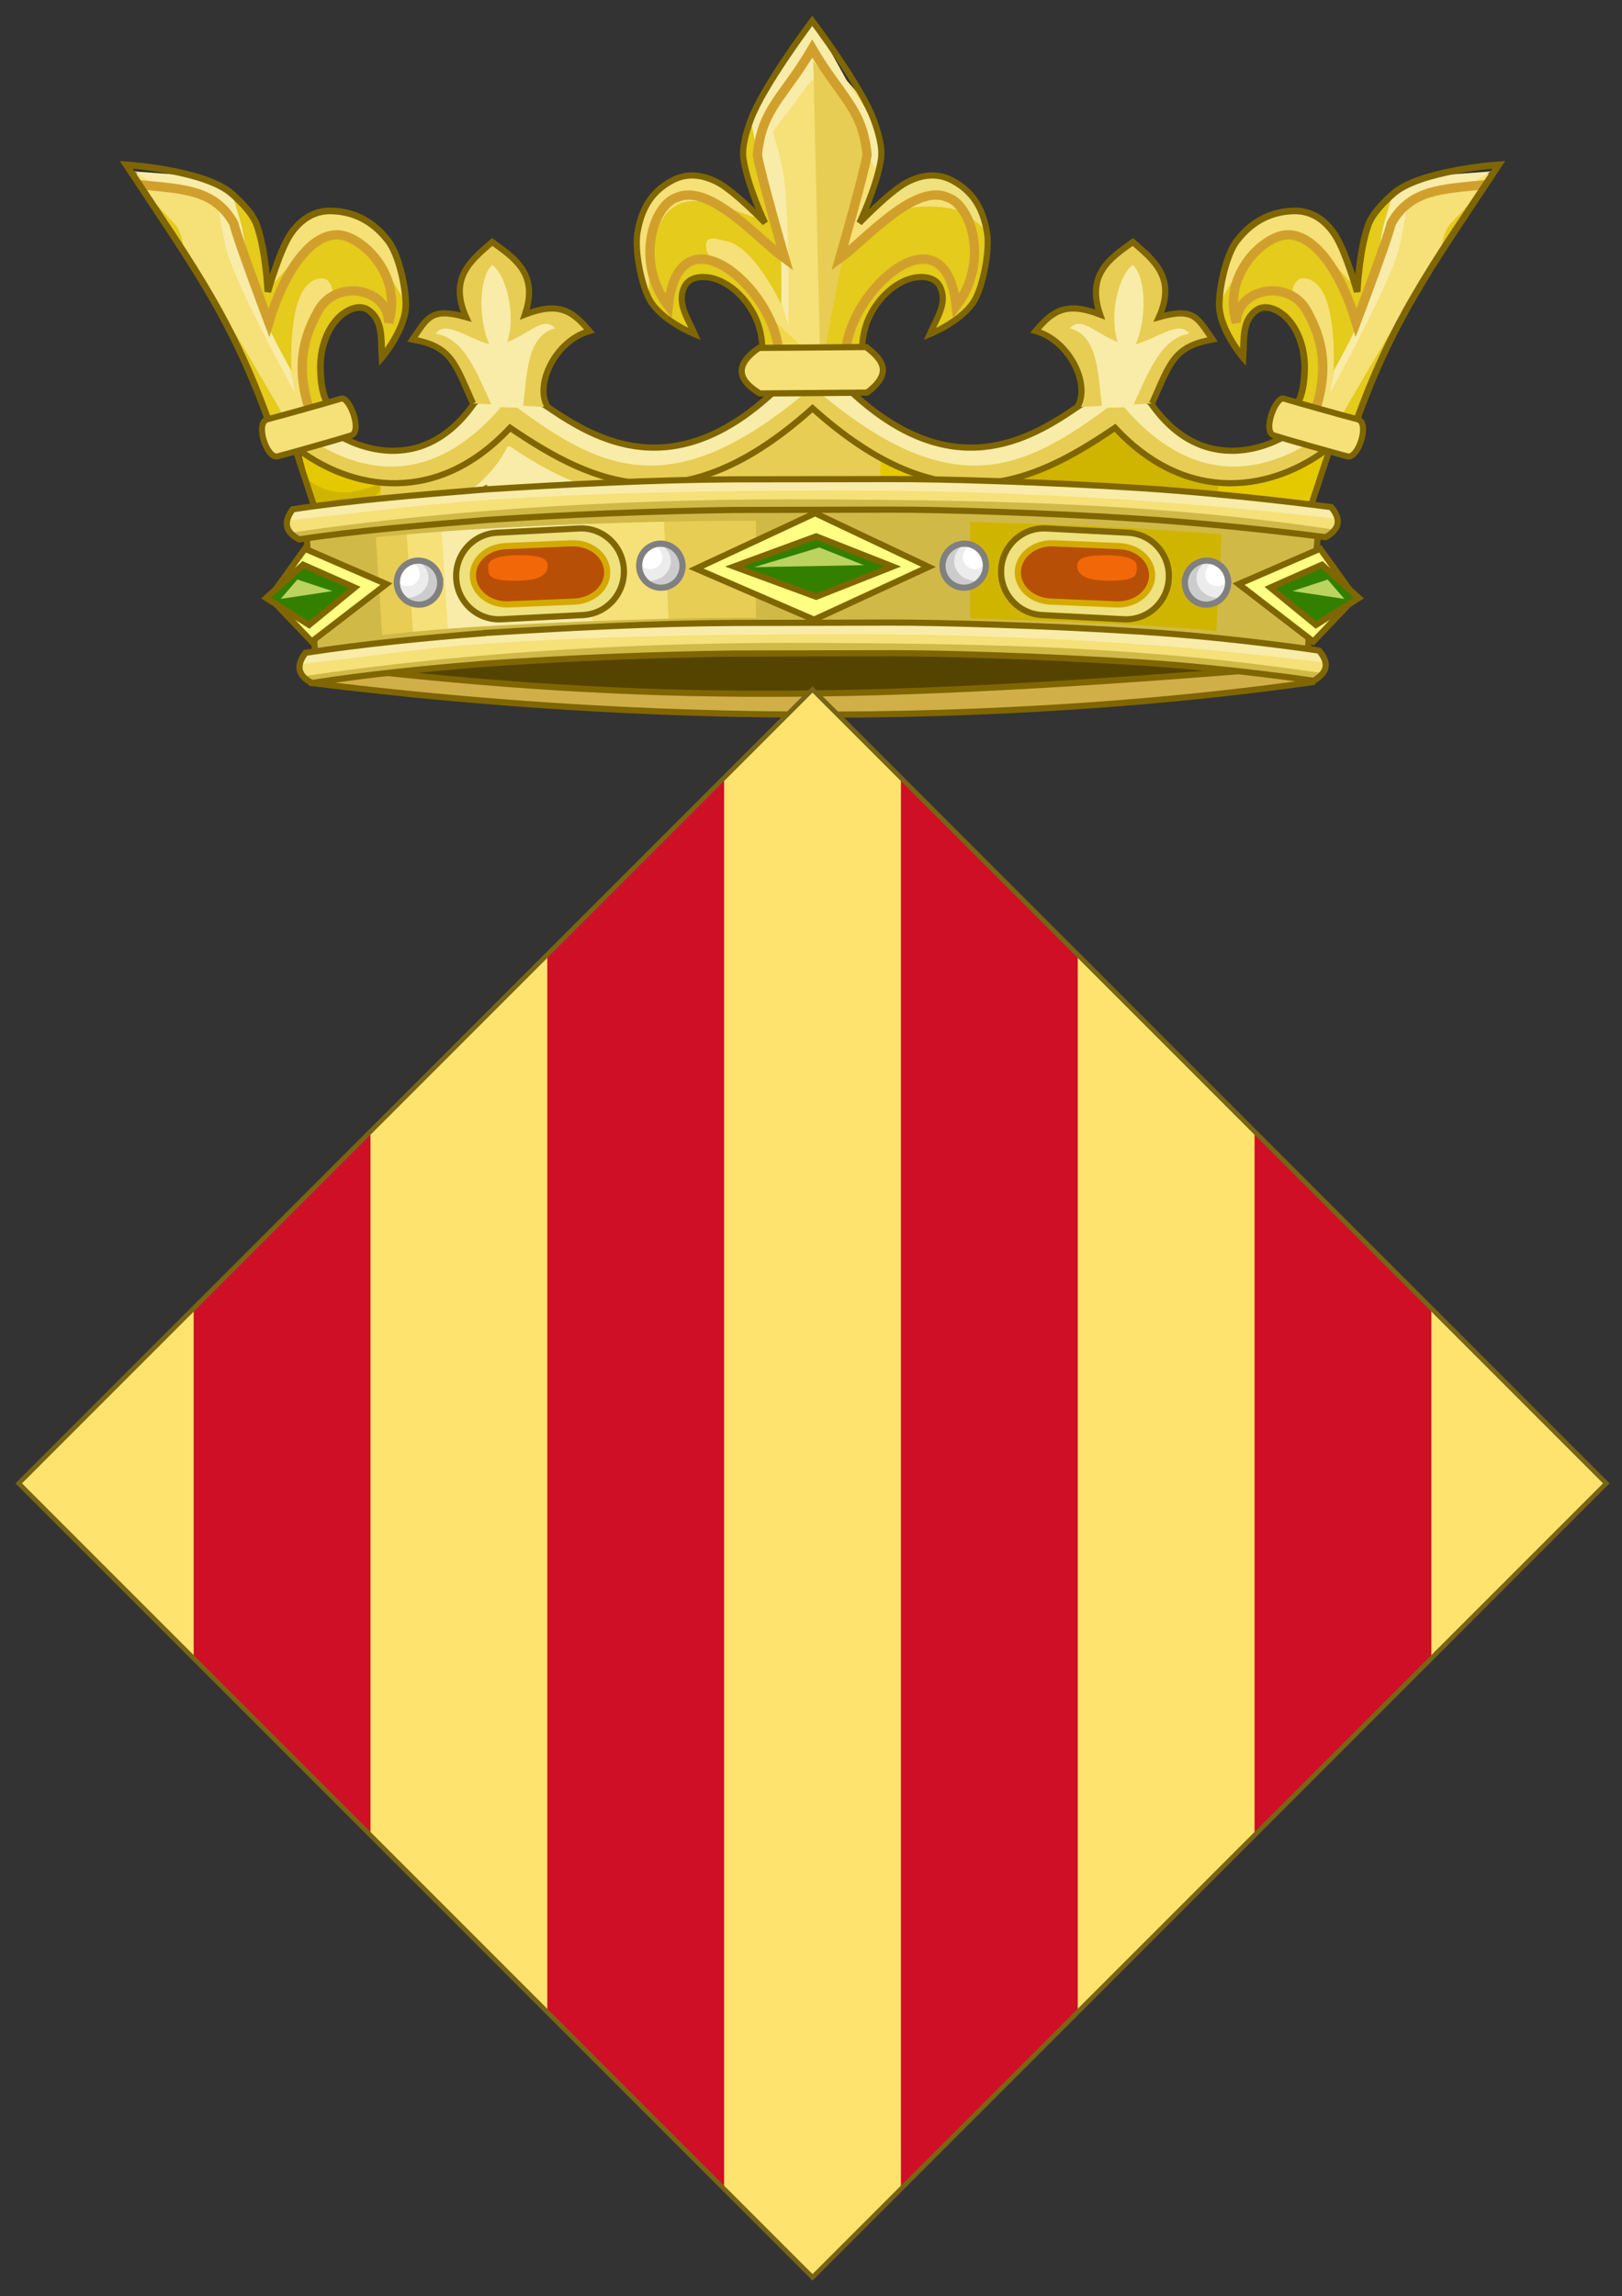
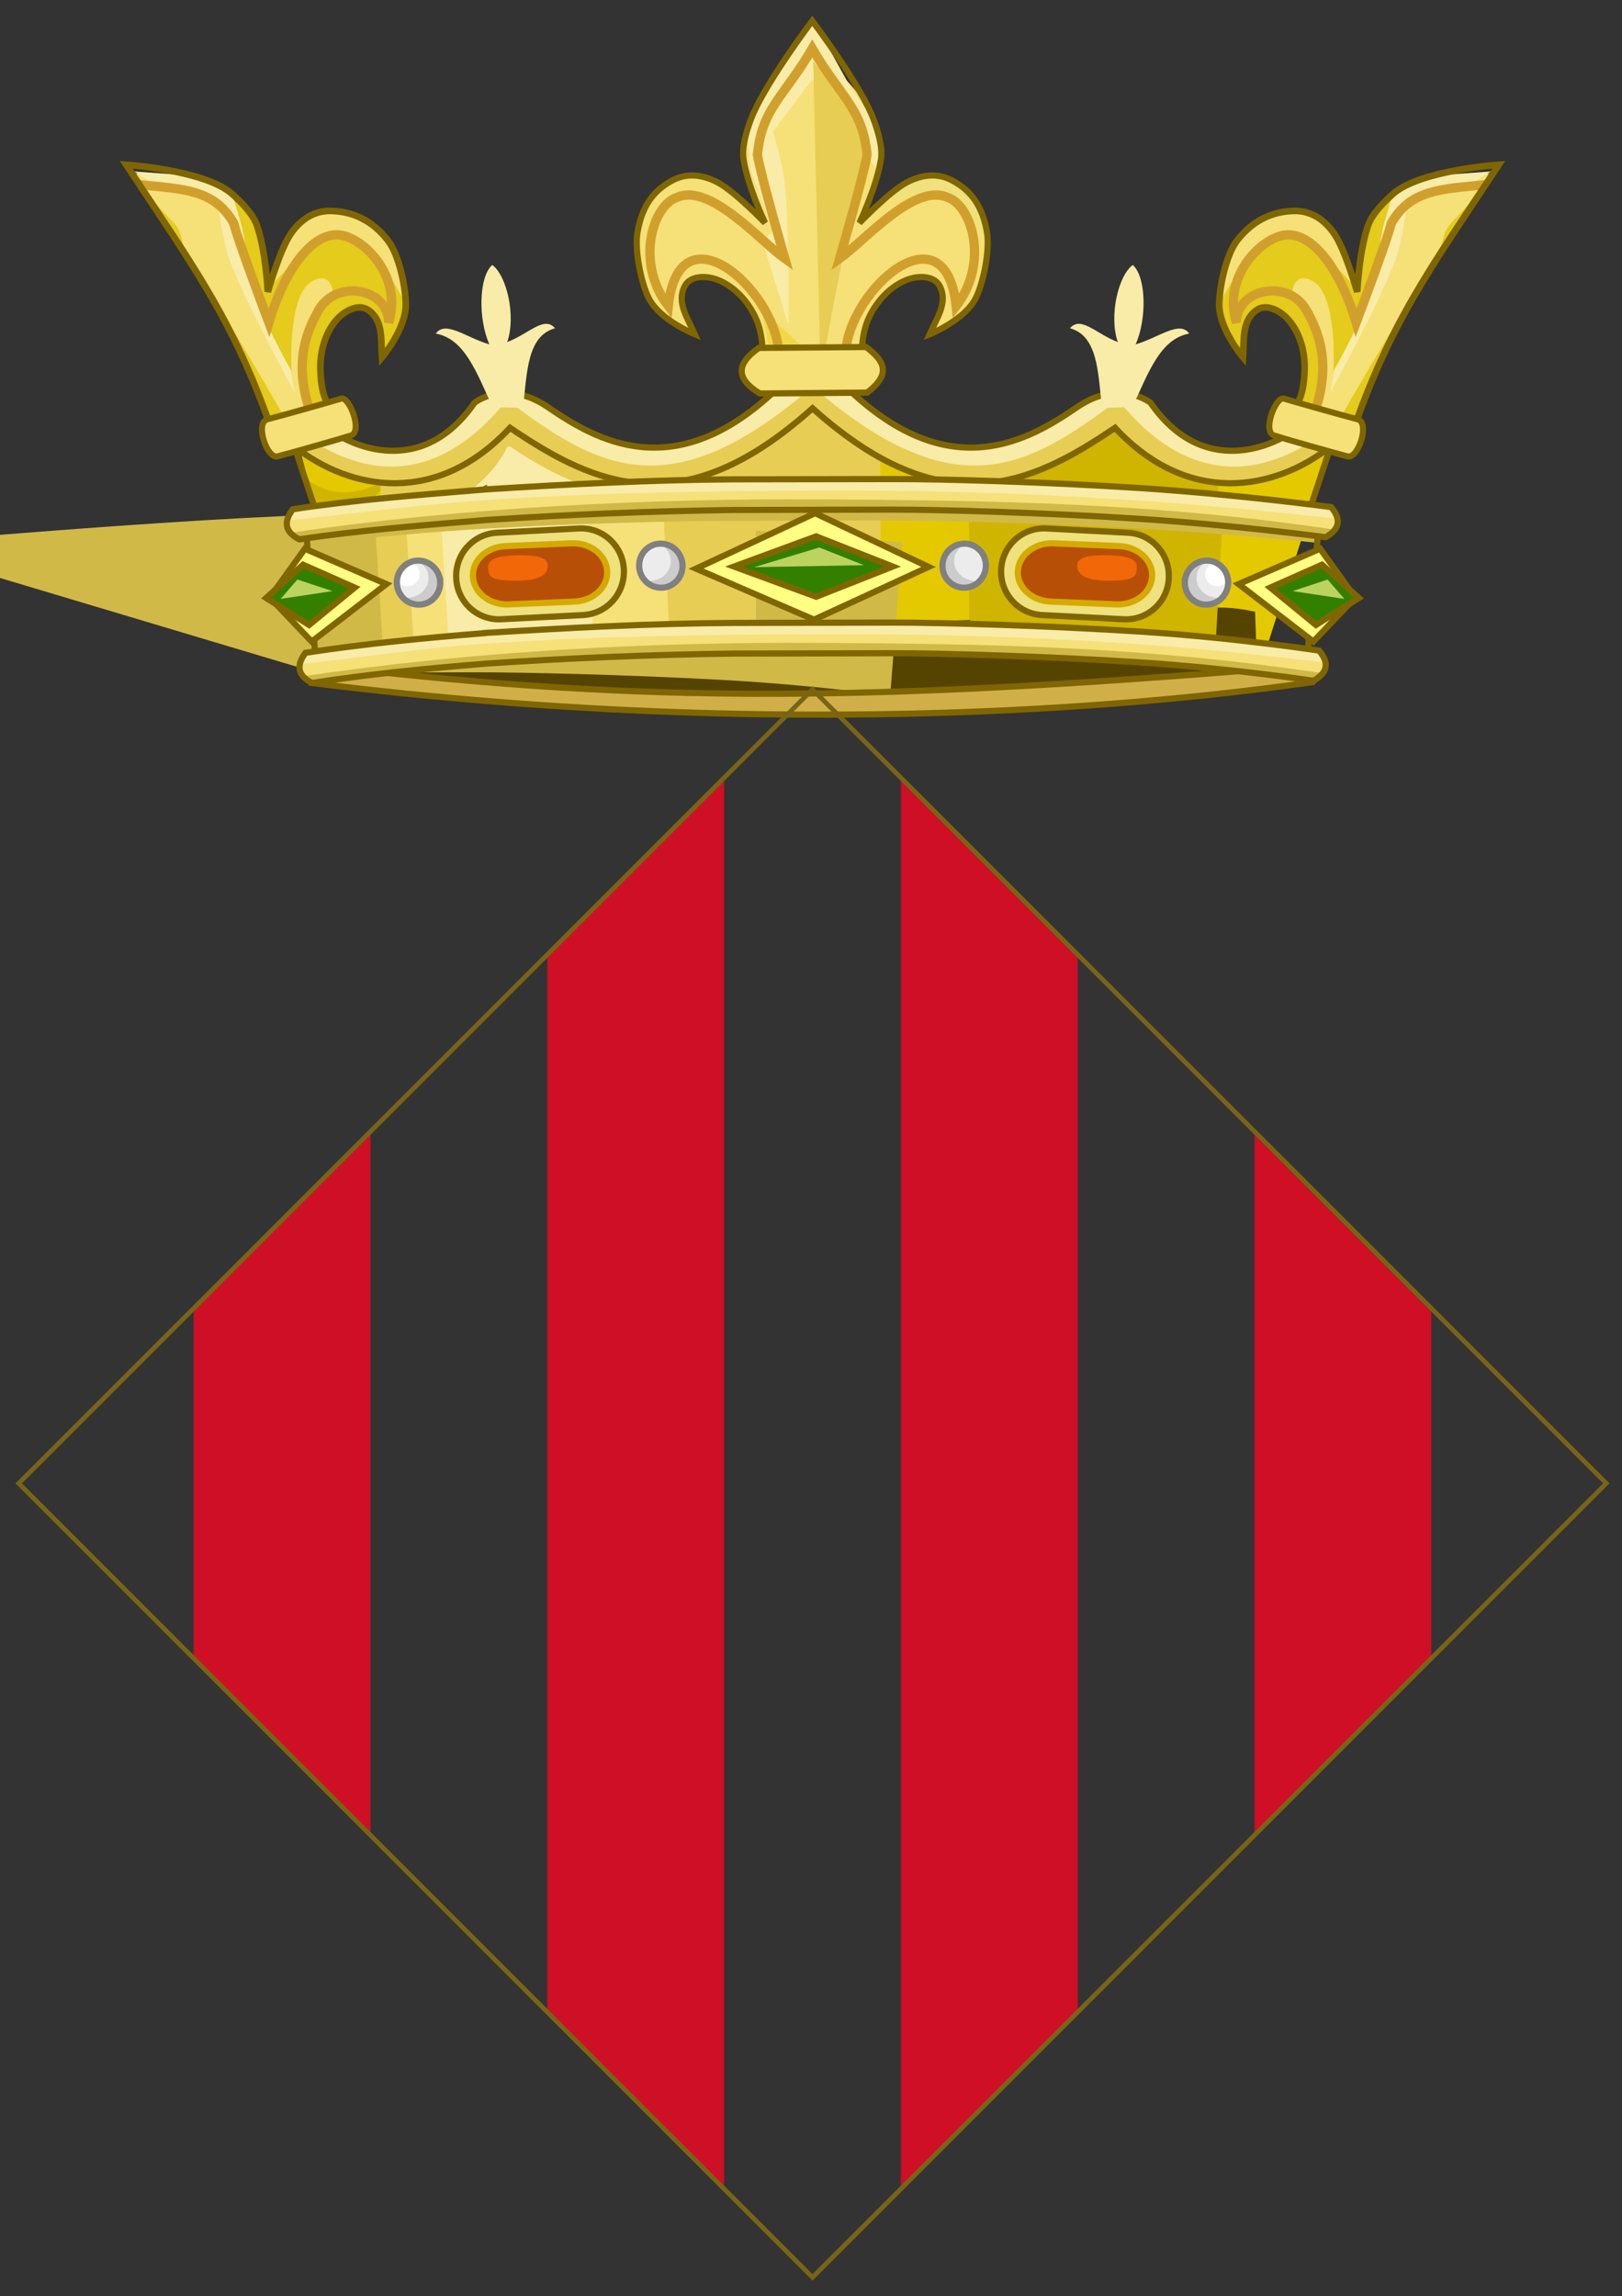
<svg xmlns="http://www.w3.org/2000/svg" xmlns:xlink="http://www.w3.org/1999/xlink" width="525" height="743" viewBox="-0.274 -0.434 525 743">
  <rect x="-0.274" y="-0.434" width="525" height="743" fill="#333333" stroke="none" />
  <defs>
    <clipPath clipPathUnits="userSpaceOnUse" id="b">
      <path transform="rotate(-45)" d="m -202.26,41.898 h 168.38 v 168.38 h -168.38 z" fill="#00f" fill-rule="evenodd" stroke-width=".188" />
    </clipPath>
    <symbol id="a" viewBox="-91.58 -78.425 183.159 156.851">
      <path d="m 90.32,-50.692 c 0.51,-1.784 0.254,-3.795 -0.652,-5.409 -0.906,-1.614 -2.465,-2.832 -4.252,-3.313 -1.756,-0.481 -3.74,-0.227 -5.326,0.708 -1.615,0.935 -2.834,2.549 -3.316,4.333 -0.482,1.813 -0.256,3.795 0.652,5.409 0.906,1.643 2.494,2.86 4.25,3.342 1.785,0.481 3.74,0.198 5.355,-0.736 1.588,-0.936 2.807,-2.522 3.289,-4.334 z" clip-rule="evenodd" fill="#ececec" fill-rule="evenodd" />
      <path d="m 78.814,-57.715 1.729,-1.274 2.861,-0.708 2.182,0.481 2.211,0.85 1.928,2.577 0.596,1.897 v 2.719 l -0.709,2.605 -1.475,1.218 -1.982,1.331 -2.127,0.255 c 0,0 1.475,-1.473 1.928,-2.237 0.453,-0.736 0.766,-1.755 0.822,-2.605 0.057,-0.821 -0.086,-1.897 -0.396,-2.662 -0.369,-0.85 -1.191,-1.954 -1.871,-2.548 -0.766,-0.68 -1.871,-1.104 -2.861,-1.388 -0.824,-0.256 -2.836,-0.511 -2.836,-0.511 z" clip-rule="evenodd" fill="#ccc" fill-rule="evenodd" />
-       <path d="m 83.857,-48.908 c 0.539,-1.982 -0.68,-4.049 -2.748,-4.616 -2.041,-0.538 -4.166,0.623 -4.705,2.605 -0.283,1.02 0.568,1.189 1.078,2.039 0.51,0.821 1.359,2.266 2.352,2.549 2.041,0.538 3.486,-0.595 4.023,-2.577 z" clip-rule="evenodd" fill="#fff" fill-rule="evenodd" />
      <path d="m 90.32,-50.692 c 0.51,-1.784 0.254,-3.795 -0.652,-5.409 -0.906,-1.614 -2.465,-2.832 -4.252,-3.313 -1.756,-0.481 -3.74,-0.227 -5.326,0.708 -1.615,0.935 -2.834,2.549 -3.316,4.333 -0.482,1.813 -0.256,3.795 0.652,5.409 0.906,1.643 2.494,2.86 4.25,3.342 1.785,0.481 3.74,0.198 5.355,-0.736 1.588,-0.936 2.807,-2.522 3.289,-4.334 z" fill="none" stroke="gray" stroke-width="2" />
      <path d="m 11.896,-56.175 c 0.482,-1.784 0.227,-3.794 -0.68,-5.409 -0.906,-1.614 -2.467,-2.832 -4.223,-3.313 -1.785,-0.481 -3.74,-0.198 -5.355,0.736 -1.588,0.935 -2.807,2.52 -3.289,4.333 -0.51,1.784 -0.254,3.794 0.652,5.409 0.906,1.615 2.465,2.832 4.252,3.313 1.756,0.481 3.74,0.198 5.326,-0.736 1.616,-0.935 2.808,-2.521 3.317,-4.333 z" clip-rule="evenodd" fill="#ececec" fill-rule="evenodd" />
      <path d="m 0.391,-63.198 1.729,-1.274 2.863,-0.708 2.152,0.481 2.24,0.85 1.898,2.577 0.623,1.897 -0.027,2.718 -0.709,2.634 -1.445,1.189 -2.012,1.359 -2.127,0.226 c 0,0 1.475,-1.472 1.957,-2.237 0.453,-0.708 0.736,-1.756 0.793,-2.605 0.057,-0.821 -0.057,-1.897 -0.396,-2.662 -0.369,-0.821 -1.162,-1.954 -1.871,-2.549 -0.766,-0.679 -1.871,-1.104 -2.834,-1.387 -0.823,-0.254 -2.834,-0.509 -2.834,-0.509 z" clip-rule="evenodd" fill="#ccc" fill-rule="evenodd" />
      <path d="m 5.406,-54.391 c 0.539,-1.982 -0.68,-4.049 -2.721,-4.616 -2.068,-0.538 -4.166,0.623 -4.703,2.605 -0.283,1.02 0.537,1.218 1.076,2.067 0.51,0.793 1.332,2.237 2.324,2.521 2.069,0.566 3.487,-0.595 4.024,-2.577 z" clip-rule="evenodd" fill="#fff" fill-rule="evenodd" />
      <path d="m 11.896,-56.175 c 0.482,-1.784 0.227,-3.794 -0.68,-5.409 -0.906,-1.614 -2.467,-2.832 -4.223,-3.313 -1.785,-0.481 -3.74,-0.198 -5.355,0.736 -1.588,0.935 -2.807,2.52 -3.289,4.333 -0.51,1.784 -0.254,3.794 0.652,5.409 0.906,1.615 2.465,2.832 4.252,3.313 1.756,0.481 3.74,0.198 5.326,-0.736 1.616,-0.935 2.808,-2.521 3.317,-4.333 z" fill="none" stroke="gray" stroke-width="2" />
      <path d="m 57.021,-40.469 -26.525,-1.388 c -7.682,-0.396 -13.576,-6.966 -13.178,-14.725 0.367,-7.759 6.885,-13.678 14.566,-13.281 l 26.496,1.359 c 7.709,0.425 13.574,6.995 13.207,14.753 -0.396,7.76 -6.886,13.678 -14.566,13.282 z" fill="#eee17e" stroke="#806600" stroke-width="2" />
      <path d="m 54.498,-45.283 -21.225,-0.906 c -6.15,-0.283 -10.855,-4.701 -10.543,-9.911 0.313,-5.239 5.498,-9.232 11.646,-8.949 l 21.227,0.906 c 6.15,0.283 10.883,4.701 10.57,9.911 -0.31,5.239 -5.497,9.232 -11.675,8.949 z" fill="#b84f06" stroke="#d4aa00" stroke-width="2" />
      <path d="m 37.666,-49.135 c 5.129,0 9.238,-0.453 9.295,-3.313 0.084,-3.625 -4.109,-4.814 -9.352,-4.927 -10.09,-0.17 -9.891,1.699 -9.947,4.616 -0.057,2.803 4.873,3.624 10.004,3.624 z" fill="#f26707" />
      <path d="m -31.66,-47.03 26.383,-11.449 -24.182,-18.605 -13.574,14.252 z" fill="#ffff83" stroke="#806600" stroke-width="2" />
      <path d="m -32.256,-52.212 16.711,-7.4 -14.764,-12.092 -13.886,8.731 z" fill="#338000" stroke="#806600" stroke-width="2" />
      <path d="m -34.094,-57.007 -5.404,-6.258 16.744,2.52 z" fill="#bcd35f" />
      <path d="m -19.604,-6.13 c -5.555,4.616 -6.803,9.854 -7.029,17.019 -0.197,6.457 1.898,12.828 5.811,16.792 2.295,2.351 6.545,4.644 9.691,2.521 4.932,-3.427 4.023,-9.628 4.42,-15.32 0,0 7.766,9.146 7.709,17.16 -0.027,5.522 -2.201,16.028 -5.744,20.615 -5.129,6.655 -11.6,9.543 -18.684,9.628 -5.471,0.057 -9.75,-2.945 -12.838,-7.448 -3.543,-5.182 -7.396,-18.746 -7.396,-18.746 0,0 -0.596,13.111 -3.514,21.465 -1.305,3.794 -5.074,7.532 -7.992,10.166 -8.645,7.787 -31.939,6.428 -31.514,6.654 28.141,-42.618 33.725,-49.499 44.662,-87.501 z" fill="#f6e078" />
      <path d="m -40.236,31.56 5.385,-28.204 c 0,0 -15.869,28.544 -21.424,43.694 -1.672,4.531 -3.768,18.048 -3.768,18.048 l -18.791,4.86 -8.162,5.097 22.871,-1.671 10.939,-6.739 5.525,-12.885 3.004,-21.267 z" fill="#f8eca8" />
      <path d="m -35.957,-8.594 c -28.906,50.462 -33.014,53.775 -33.014,53.775 -2.41,3.228 -1.588,9.543 -5.018,13.111 -8.389,8.609 -10.762,12.412 -11.273,12.469 -1.982,0.283 27.219,-33.912 41.469,-76.912 l 16.877,-2.556 c -5.469,6.06 -4.25,12.063 -4.676,19.964 -0.227,4.757 0.578,11.424 3.299,17.342 2.637,5.805 7.414,6.02 4.75,10.296 -1.645,2.634 -4.822,1.54 -6.75,-0.046 -7.057,-5.833 -5.691,-28.414 -5.691,-28.414 0,0 -10.033,17.5 -12.555,26.958 -1.785,6.57 -2.125,15.093 -4.053,21.635 l -2.578,8.694 c 2.918,-2.634 6.688,-6.372 7.992,-10.166 2.918,-8.354 3.514,-21.465 3.514,-21.465 0,0 3.854,13.564 7.396,18.718 3.088,4.531 7.367,7.533 12.838,7.476 7.084,-0.085 13.555,-2.974 18.684,-9.628 3.543,-4.587 5.717,-15.093 5.744,-20.615 0.057,-8.014 -7.709,-17.16 -7.709,-17.16 -0.396,5.692 0.512,11.893 -4.449,15.32 -3.117,2.124 -7.367,-0.17 -9.662,-2.521 -1.248,-1.274 -2.297,-2.775 -3.174,-4.417 -1.844,-3.596 -2.777,-7.957 -2.637,-12.375 0.227,-7.164 -0.311,-13.734 5.242,-18.378 l -18.732,-5.21 z" fill="#e4cb1c" />
      <path d="m -43.127,37.563 5.725,15.405 7.029,8.212 6.943,1.557 10.031,-2.605 8.482,-6.598 L -0.505,42.15 1.11,31.927 C -19.434,71.12 -30.629,50.08 -43.127,37.563 Z" fill="#f6e078" />
      <path d="m -85.262,70.761 c 14.451,-1.416 24.424,-1.566 30.572,-12.497 1.475,-6.003 11.365,-32.102 11.365,-32.102 4.969,16.811 14.053,29.466 23.107,28.315 7.524,-0.957 20.174,-13.129 15.689,-28.354 -0.17,11.242 -16.941,14.26 -22.729,3.993 -5.788,-10.267 -8.037,-21.518 -0.287,-39.018" fill="none" stroke="#d1a02c" stroke-width="3" />
      <path d="m -19.604,-5.706 c -5.555,4.644 -6.803,9.43 -7.029,16.594 -0.197,6.457 1.898,12.828 5.811,16.792 2.295,2.351 6.545,4.644 9.691,2.521 4.932,-3.427 4.023,-9.628 4.42,-15.32 0,0 7.766,9.146 7.709,17.16 -0.027,5.522 -2.201,16.028 -5.744,20.615 -5.129,6.655 -11.6,9.543 -18.684,9.628 -5.471,0.057 -9.75,-2.945 -12.838,-7.448 -3.543,-5.182 -7.396,-18.746 -7.396,-18.746 0,0 -0.596,13.111 -3.514,21.465 -1.305,3.794 -5.074,7.532 -7.992,10.166 -8.645,7.787 -34.318,9.486 -34.318,9.486 22.556,-34.207 35.48,-51.168 48.402,-89.624" fill="none" stroke="#806600" stroke-width="2.152" />
      <path d="m -19.92,1.541 c 2.627,0.808 7.073,-10.687 3.174,-11.922 -4.797,-1.52 -19.047,-5.52 -23.748,-6.768 -3.506,-0.931 -7.414,10.968 -3.299,11.998 4.115,1.03 21.246,5.883 23.873,6.692 z" fill="#f6e078" stroke="#806600" stroke-width="1.954" />
-       <path d="m 46.926,-1.175 c -4.393,7.136 2.465,21.493 13.518,24.58 -5.469,6.457 -9.721,9.628 -20.887,5.352 C 44.063,41.896 36.299,46.909 28.959,52.232 22.1,46.257 14.816,40.594 20.514,27.907 8.979,31.164 8.039,27.624 3.166,20.686 15.834,18.364 16.801,13.21 22.752,-0.043" fill="#e7cd54" stroke="#806600" stroke-width="2" />
      <path d="m 38.934,-1.457 c 1.332,11.44 1.275,23.247 10.373,25.768 -3.516,4.134 -8.332,-1.728 -15.475,-4.474 2.891,8.41 -0.141,21.521 -4.846,24.948 -4.393,-3.823 -4.59,-17.557 -0.936,-25.684 -7.367,2.095 -14.197,7.9 -17.344,3.483 9.297,-1.699 13.064,-12.262 18.365,-23.758 z" fill="#f8eca8" />
    </symbol>
  </defs>
  <g transform="translate(6.381,4.634)">
    <path d="m 424.018,139.227 -2.691,9.317 -18.235,56.691 c 0,0 -12.089,-2.746 -42.212,-4.559 -30.098,-1.812 -63.396,-2.747 -79.436,-2.718 l -50.559,0.113 c -16.605,0.028 -49.111,1.104 -79.463,3.03 -30.322,1.954 -43.303,5.833 -43.303,5.833 L 90.096,139.283 v 0 c 0,0 32.495,25.651 66.995,-10.349 0,0 47.5,39 98,-4.5 0,0 57,42.5 98,5.5 0,0.001 39.853,36.586 70.927,9.293 z" clip-rule="evenodd" fill="#e4c900" fill-rule="evenodd" />
    <path d="m 92.871,150.024 4.451,14.65 c 0,0 11.127,0.927 22.625,-15.577 -0.001,0 -14.651,10.942 -27.076,0.927 z" clip-rule="evenodd" fill="#d0b500" fill-rule="evenodd" />
    <path d="m 235.93,137.048 20.161,-15.113 22.179,15.651 0.226,61.478 -40.156,-0.198 z" clip-rule="evenodd" fill="#e7cd54" fill-rule="evenodd" />
    <path d="m 388.141,142.344 -2.664,62.327 -78.414,-5.182 -0.143,-58.873 32.109,-0.793 19.383,-8.693 13.377,12.289 z" clip-rule="evenodd" fill="#d0b500" fill-rule="evenodd" />
    <path d="m 324.547,139.455 44.379,-1.104 0.851,64.564 -45.371,-3.03 z" clip-rule="evenodd" fill="#cfb400" fill-rule="evenodd" />
    <path d="m 200.023,144.722 38.373,-4.389 0.17,58.448 -119.451,4.842 -3.031,-58.448 22.557,-3.568 17.457,-5.776 19.81,4.049 z" clip-rule="evenodd" fill="#e7cd54" fill-rule="evenodd" />
    <path d="m 129.006,203.595 -3.031,-58.42 30.123,-5.833 52.4,1.444 2.295,58.448 z" clip-rule="evenodd" fill="#f6e078" fill-rule="evenodd" />
    <path d="m 140.199,202.009 -3.031,-58.448 18.93,-4.219 28.084,2.294 2.297,58.419 z" clip-rule="evenodd" fill="#f8eca8" fill-rule="evenodd" />
    <path d="m 116.341,145.935 6.25,18.75 c 0,0 26,-6 35.25,-25.75 0,0 36,26.75 53,11 l -51.75,-22.75 z" clip-rule="evenodd" fill="#e7cd54" fill-rule="evenodd" />
    <path d="m 365.743,125.268 c 0,0 -10.02,-7.98 -23.769,1.416 -15.731,10.751 -40.792,25.434 -73.512,-5.324 h -24.258 c -32.72,30.758 -57.781,16.075 -73.512,5.324 -13.749,-9.396 -23.769,-1.416 -23.769,-1.416 -18.833,27.167 -44.104,10.449 -44.104,10.449 l -14.17,3.709 c 18.274,14.341 46.103,19.372 69.771,-6.06 27.835,18.901 55.988,31.303 97.912,-6.314 41.924,37.617 70.077,25.216 97.912,6.314 23.669,25.432 51.497,20.401 69.771,6.06 l -14.17,-3.709 c 0.003,0 -25.268,16.718 -44.102,-10.449 z" fill="#e7cd54" />
    <path d="m 157.422,124.367 c 28.85,21.678 52.046,35.425 97.378,-3.007 h -10.595 c -32.72,30.758 -57.781,16.075 -73.512,5.324 -13.749,-9.396 -23.769,-1.416 -23.769,-1.416 -18.833,27.167 -44.104,10.449 -44.104,10.449 l -7.978,2.088 c 17.612,11.159 40.307,14.247 62.58,-13.438 z" fill="#f8eca8" />
    <path d="m 355.246,124.367 c -28.851,21.678 -52.046,35.425 -97.378,-3.007 h 10.595 c 32.72,30.758 57.78,16.075 73.512,5.324 13.748,-9.396 23.769,-1.416 23.769,-1.416 18.834,27.167 44.104,10.449 44.104,10.449 l 7.978,2.088 c -17.612,11.159 -40.307,14.247 -62.58,-13.438 z" fill="#f8eca8" />
    <path d="m 417.158,160.184 6.859,-20.757 -14.17,-3.709 c 0,0 -25.271,16.718 -44.104,-10.449 0,0 -10.02,-7.98 -23.769,1.416 -15.731,10.751 -40.792,25.434 -73.512,-5.324 h -24.258 c -32.72,30.758 -57.781,16.075 -73.512,5.324 -13.749,-9.396 -23.769,-1.416 -23.769,-1.416 -18.833,27.167 -44.104,10.449 -44.104,10.449 l -14.17,3.709 6.859,20.757" fill="none" stroke="#806600" stroke-width="2" />
    <path d="m 424.018,139.427 c -18.274,14.341 -46.103,19.372 -69.771,-6.06 -27.835,18.901 -55.988,31.303 -97.912,-6.314 -41.924,37.617 -70.077,25.216 -97.912,6.314 -23.669,25.432 -51.498,20.401 -69.771,6.06" fill="none" stroke="#806600" stroke-width="2" />
    <path d="m 110.727,216.055 -8.162,-30.442 154.848,5.041 22.246,5.918 c 33.355,-1.133 52.059,-2.265 100.066,-3.398 0.084,0.312 4.563,-3.625 19.865,-0.283 l 0.85,24.551 c -142.774,7.957 -169.157,7.759 -289.713,-1.387 z" clip-rule="evenodd" fill="#540" fill-rule="evenodd" />
-     <path d="m 95.797,212.6 c 0,0 23.715,-3.596 54.35,-5.38 30.664,-1.784 63.51,-2.775 80.258,-2.803 l 51.066,-0.113 c 16.211,-0.028 49.82,0.793 80.258,2.463 30.408,1.671 54.35,5.154 54.35,5.154 l 3.916,-49.669 c 0,0 -109.277,-9.628 -164.17,-9.515 -54.922,0.113 -164.141,10.194 -164.141,10.194 z" clip-rule="evenodd" fill="#d1b948" fill-rule="evenodd" />
+     <path d="m 95.797,212.6 l 51.066,-0.113 c 16.211,-0.028 49.82,0.793 80.258,2.463 30.408,1.671 54.35,5.154 54.35,5.154 l 3.916,-49.669 c 0,0 -109.277,-9.628 -164.17,-9.515 -54.922,0.113 -164.141,10.194 -164.141,10.194 z" clip-rule="evenodd" fill="#d1b948" fill-rule="evenodd" />
    <path d="m 307.232,153.699 82.041,5.408 -2.72,49.018 -79.207,-4.757 z" clip-rule="evenodd" fill="#d0b500" fill-rule="evenodd" />
    <path d="m 325.227,154.407 45.826,3.313 -0.342,49.556 -45.824,-2.067 z" clip-rule="evenodd" fill="#d0b500" fill-rule="evenodd" />
    <path d="m 114.469,160.41 123.558,-7.872 v 49.301 L 117.5,207.672 Z" clip-rule="evenodd" fill="#e7cd54" fill-rule="evenodd" />
    <path d="m 124.443,159.022 83.346,-5.72 2.324,49.925 -82.636,4.021 z" clip-rule="evenodd" fill="#f6e078" fill-rule="evenodd" />
    <path d="m 138.811,206.568 -3.061,-48.678 47.498,-3.143 2.295,50.009 -23.381,0.906 z" clip-rule="evenodd" fill="#f8eca8" fill-rule="evenodd" />
-     <path d="m 229.895,194.845 c -16.92,0.028 -49.736,1.019 -80.484,2.803 -30.834,1.813 -53.67,5.587 -53.67,5.587 l 0.17,9.034 c 0,0 23.602,-3.605 54.039,-5.39 30.578,-1.784 63.395,-2.775 79.973,-2.803 l 51.068,-0.113 c 16.068,-0.028 49.707,0.821 80.002,2.463 30.209,1.671 55.066,5.135 55.066,5.135 l 1.105,-8.892 c 0,0 -25.057,-3.803 -55.662,-5.474 -30.521,-1.671 -64.133,-2.492 -80.541,-2.463 z" clip-rule="evenodd" fill="#d1b948" fill-rule="evenodd" />
    <path d="m 149.326,157.437 c -30.834,1.784 -57.502,5.38 -57.502,5.38 v 8.41 c 0,0 27.604,-3.398 58.039,-5.182 30.551,-1.784 63.395,-2.548 79.975,-2.577 l 51.066,-0.113 c 16.068,-0.028 50.189,0.934 80.512,2.605 30.211,1.643 57.559,4.559 57.559,4.559 l 1.104,-8.41 c 0,0 -28.055,-3.455 -58.662,-5.125 -30.521,-1.671 -64.131,-3.738 -80.539,-3.71 l -51.068,0.113 c -26.867,0.51 -53.675,2.436 -80.484,4.05 z" clip-rule="evenodd" fill="#d1b948" fill-rule="evenodd" />
    <path d="m 95.797,212.6 c 0,0 23.715,-3.596 54.35,-5.38 30.664,-1.784 63.51,-2.775 80.258,-2.803 l 51.066,-0.113 c 16.211,-0.028 49.82,0.793 80.258,2.463 30.408,1.671 54.35,5.154 54.35,5.154 l 4.369,-50.009 h 0.369 c -101.768,-9.939 -208.238,-13.734 -328.652,0.68 z" fill="none" stroke="#806600" stroke-width="2" />
    <path d="m 94.299,215.941 c -2.6,-3.54 4.112,-2.387 8.854,-4.964 99.844,11.497 170.633,10.987 302.664,0.227 5.684,1.274 15.138,1.142 12.48,4.455 -29.387,4.049 -154.497,21.379 -323.998,0.282 z" fill="#d1af48" stroke="#806600" stroke-width="2" />
    <path d="m 149.977,153.331 -0.057,0.028 h -0.027 c -19.498,1.614 -42.084,3.342 -61.779,6.372 -2.777,3.682 -3.006,7.051 2.068,9.741 18.93,-2.888 41.205,-4.672 60.73,-6.286 26.469,-1.756 53.164,-2.86 79.775,-3.229 l 51.066,-0.113 c 15.928,-0.028 49.566,0.991 79.805,2.945 30.096,1.925 60.844,5.975 60.844,5.975 5.244,-2.974 4.648,-6.287 1.814,-9.742 0,0 -31.031,-4.163 -61.752,-6.145 -30.605,-1.982 -64.188,-2.974 -80.711,-2.917 l -51.066,0.085 c -26.951,0.171 -53.845,1.615 -80.71,3.286 z" fill="#ffe24b" />
    <path d="m 149.977,153.331 -0.057,0.028 h -0.027 c -19.498,1.614 -42.084,3.342 -61.779,6.372 -2.777,3.682 -3.006,7.051 2.068,9.741 18.93,-2.888 41.205,-4.672 60.73,-6.286 26.469,-1.756 53.164,-2.86 79.775,-3.229 l 51.066,-0.113 c 15.928,-0.028 49.566,0.991 79.805,2.945 30.096,1.925 60.844,5.975 60.844,5.975 5.244,-2.974 4.648,-6.287 1.814,-9.742 0,0 -31.031,-4.163 -61.752,-6.145 -30.605,-1.982 -64.188,-2.974 -80.711,-2.917 l -51.066,0.085 c -26.951,0.171 -53.845,1.615 -80.71,3.286 z" fill="#f6e078" />
    <path d="m 426.342,162.874 c 0.143,-1.643 -0.709,-2.124 -2.125,-3.852 0,0 -31.031,-4.163 -61.752,-6.145 -30.605,-1.982 -64.188,-2.974 -80.711,-2.917 l -51.066,0.085 c -26.951,0.17 -53.846,1.614 -80.711,3.285 l -0.057,0.028 h -0.027 c -19.498,1.614 -42.084,3.342 -61.779,6.372 -1.389,1.841 -2.127,2.011 -1.9,3.653 22.785,-2.379 42.027,-5.097 64.047,-6.598 35,-2.407 72.238,-2.917 105.564,-3.115 33.242,-0.198 65.748,0.708 97.602,2.69 24.653,1.53 48.94,3.71 72.915,6.514 z" fill="#f8eca8" />
    <path d="m 87.348,167.348 c 0.65,0.736 1.586,1.444 2.834,2.124 18.93,-2.888 41.205,-4.672 60.73,-6.286 26.469,-1.756 53.164,-2.86 79.775,-3.229 l 51.066,-0.113 c 15.928,-0.028 49.566,0.991 79.805,2.945 30.096,1.925 60.844,5.975 60.844,5.975 1.645,-0.935 2.125,-1.473 2.721,-2.464 -58.209,-8.693 -111.09,-9.458 -166.918,-9.77 -54.383,-0.311 -115.625,2.577 -170.857,10.818 z" fill="#d1b948" />
    <path d="m 149.977,153.331 -0.057,0.028 h -0.027 c -19.498,1.614 -42.084,3.342 -61.779,6.372 -2.777,3.682 -3.006,7.051 2.068,9.741 18.93,-2.888 41.205,-4.672 60.73,-6.286 26.469,-1.756 53.164,-2.86 79.775,-3.229 l 51.066,-0.113 c 15.928,-0.028 49.566,0.991 79.805,2.945 30.096,1.925 60.844,5.975 60.844,5.975 5.244,-2.974 4.648,-6.287 1.814,-9.742 0,0 -31.031,-4.163 -61.752,-6.145 -30.605,-1.982 -64.188,-2.974 -80.711,-2.917 l -51.066,0.085 c -26.951,0.171 -53.845,1.615 -80.71,3.286 z" fill="none" stroke="#806600" stroke-width="2" />
    <path d="m 150.09,199.772 -0.057,0.057 h -0.057 c -19.496,1.585 -38.055,3.341 -57.75,6.343 -2.777,3.71 -3.004,7.08 2.068,9.77 18.902,-2.917 37.205,-4.701 56.703,-6.287 26.496,-1.756 53.164,-2.889 79.803,-3.229 l 51.066,-0.113 c 15.928,-0.028 49.566,0.963 79.805,2.917 30.096,1.954 56.816,6.003 56.816,6.003 5.242,-3.002 4.676,-6.315 1.813,-9.77 0,0 -27.031,-4.135 -57.75,-6.145 -30.578,-1.954 -64.189,-2.945 -80.711,-2.917 l -51.068,0.113 c -26.949,0.143 -53.843,1.615 -80.681,3.258 z" fill="#f6e078" />
    <path d="m 422.428,209.343 c 0.17,-1.643 -0.709,-2.152 -2.127,-3.879 0,0 -27.031,-4.135 -57.75,-6.145 -30.578,-1.954 -64.189,-2.945 -80.711,-2.917 l -51.068,0.113 c -26.949,0.142 -53.844,1.614 -80.682,3.257 l -0.057,0.057 h -0.057 c -19.496,1.585 -38.055,3.341 -57.75,6.343 -1.389,1.869 -2.154,2.039 -1.928,3.682 22.785,-2.407 38.027,-5.097 60.074,-6.626 34.971,-2.379 72.238,-2.917 105.564,-3.086 33.242,-0.198 65.719,0.708 97.572,2.69 24.685,1.527 44.972,3.708 68.92,6.511 z" fill="#f8eca8" />
    <path d="m 91.432,213.789 c 0.652,0.765 1.588,1.473 2.863,2.152 18.902,-2.917 37.205,-4.701 56.703,-6.287 26.496,-1.756 53.164,-2.889 79.803,-3.229 l 51.066,-0.113 c 15.928,-0.028 49.566,0.963 79.805,2.917 30.096,1.954 56.816,6.003 56.816,6.003 1.643,-0.935 2.125,-1.473 2.748,-2.492 -58.236,-8.665 -107.117,-9.458 -162.947,-9.77 -54.353,-0.31 -111.623,2.607 -166.857,10.819 z" fill="#d1b948" />
    <path d="m 150.09,199.772 -0.057,0.057 h -0.057 c -19.496,1.585 -38.055,3.341 -57.75,6.343 -2.777,3.71 -3.004,7.08 2.068,9.77 18.902,-2.917 37.205,-4.701 56.703,-6.287 26.496,-1.756 53.164,-2.889 79.803,-3.229 l 51.066,-0.113 c 15.928,-0.028 49.566,0.963 79.805,2.917 30.096,1.954 56.816,6.003 56.816,6.003 5.242,-3.002 4.676,-6.315 1.813,-9.77 0,0 -27.031,-4.135 -57.75,-6.145 -30.578,-1.954 -64.189,-2.945 -80.711,-2.917 l -51.068,0.113 c -26.949,0.143 -53.843,1.615 -80.681,3.258 z" fill="none" stroke="#806600" stroke-width="2" />
    <use overflow="visible" transform="matrix(1,0,0,-1,123.694,125.464)" y="-78.425" x="-91.58" height="156.851" width="183.159" xlink:href="#a" />
    <use overflow="visible" transform="rotate(180,194.487,62.732)" y="-78.425" x="-91.58" height="156.851" width="183.159" xlink:href="#a" />
    <path d="m 238.166,119.859 c 2.748,-6.711 2.691,-16.141 -0.453,-22.541 -2.834,-5.833 -7.682,-10.449 -12.98,-12.148 -3.145,-0.991 -7.992,-1.047 -9.748,2.322 -2.777,5.324 0.936,10.393 3.258,15.603 0,0 -11.164,-4.474 -14.85,-11.554 -2.551,-4.927 -4.703,-15.688 -3.711,-21.408 1.416,-8.269 4.902,-13.366 11.137,-16.735 4.818,-2.634 9.975,-1.982 14.82,0.566 5.555,2.917 15.332,13.111 15.332,13.111 0,0 -5.639,-11.865 -6.971,-20.615 -0.596,-3.993 0.963,-9.034 2.324,-12.715 3.994,-10.959 20.404,-23.135 19.922,-23.135 -0.482,0 15.926,12.176 19.922,23.135 1.332,3.681 2.92,8.722 2.324,12.715 -1.332,8.75 -6.971,20.615 -6.971,20.615 0,0 9.777,-10.194 15.303,-13.111 4.846,-2.548 10.031,-3.2 14.85,-0.566 6.234,3.37 9.721,8.467 11.137,16.735 0.965,5.72 -1.162,16.481 -3.711,21.408 -3.686,7.08 -14.85,11.554 -14.85,11.554 2.295,-5.21 6.035,-10.279 3.258,-15.603 -1.756,-3.37 -6.604,-3.313 -9.748,-2.322 -5.301,1.699 -10.146,6.315 -12.98,12.148 -3.145,6.4 -3.23,15.83 -0.48,22.541 -4.65,-20.303 -7.37,-12.006 -36.134,0 z" fill="#f6e078" />
    <path d="m 239.979,94.997 3.316,19.652 18.42,0.68 z" fill="#f0d848" />
    <path d="m 240.064,72.654 8.445,27.44 c 0,0 0.652,-32.622 -1.531,-48.593 -0.68,-4.814 -3.457,-13.961 -3.457,-13.961 l 12.668,-16.849 9.211,12.516 11.902,16.849 1.162,-4.814 -1.531,-10.591 -8.076,-11.072 -12.158,-21.946 -15.105,22.909 -6.518,11.072 1.135,13.96 7.311,20.219 z" fill="#f8eca8" />
    <path d="m 280.76,58.721 c 12.385,-1.897 24.541,-3.058 31.117,13.933 l 0.48,0.142 h 0.736 l -0.367,-4.219 -4.648,-10.704 -10.061,-6.06 -7.623,0.453 z" fill="#eee17e" />
-     <path d="m 274.299,119.859 c -2.75,-6.711 -2.664,-16.141 0.48,-22.541 2.834,-5.833 7.68,-10.449 12.98,-12.148 3.145,-0.991 7.992,-1.047 9.748,2.322 2.777,5.324 -0.963,10.393 -3.258,15.603 0,0 11.164,-4.474 14.85,-11.554 2.549,-4.927 4.676,-15.688 3.711,-21.408 -2.521,-3.03 -5.752,-5.295 -9.012,-6.994 -5.498,-1.897 -14.48,-1.756 -20.035,0 -7.17,2.293 -16.635,13.309 -16.635,13.309 0,0 1.869,-20.134 3.201,-28.884 0.625,-3.993 -0.963,-9.034 -2.295,-12.715 -3.996,-10.959 -9.352,-9.77 -8.928,-10.081 1.588,-1.133 0.342,49.896 0.596,95.232 29.898,-54.427 -19.781,17.784 -15.049,-2.492 2.014,-7.9 0.596,-15.688 -2.748,-22.852 -2.012,-4.333 -4.363,-5.21 -9.521,-9.147 -5.045,-3.908 -10.883,-6.484 -10.514,-11.525 0.197,-3.087 4.25,-1.501 6.688,-0.991 8.955,1.84 17.627,20.332 17.627,20.332 0,0 0.652,-20.162 -1.531,-29.705 -1.502,-6.626 -5.213,-14.329 -6.545,-21.012 l -1.785,-8.864 c -1.361,3.681 -2.92,8.722 -2.324,12.715 1.332,8.75 6.971,20.615 6.971,20.615 0,0 -9.777,-10.194 -15.332,-13.111 -4.846,-2.548 -10.002,-3.2 -14.82,-0.566 -6.234,3.37 -9.721,8.467 -11.137,16.735 -0.992,5.72 1.16,16.481 3.711,21.408 3.686,7.08 14.85,11.554 14.85,11.554 -2.322,-5.21 -6.035,-10.279 -3.258,-15.603 1.756,-3.37 6.604,-3.313 9.748,-2.322 1.672,0.538 3.316,1.359 4.846,2.436 3.316,2.322 6.178,5.72 8.135,9.713 3.145,6.4 3.201,15.83 0.453,22.541 -4.45,4.248 45.88,-3.454 36.132,0 z" fill="#e4cb1c" />
    <path d="m 239.781,66.027 -12.271,-10.959 -10.031,-3.964 -6.887,1.869 -7.623,6.994 -3.543,9.316 0.566,12.602 3.344,9.798 c -0.197,-44.232 19.527,-30.894 36.445,-25.656 z" fill="#f6e078" />
    <path d="m 238.166,119.859 c 2.748,-6.711 2.691,-16.141 -0.453,-22.541 -2.834,-5.833 -7.682,-10.449 -12.98,-12.148 -3.145,-0.991 -7.992,-1.047 -9.748,2.322 -2.777,5.324 0.936,10.393 3.258,15.603 0,0 -11.164,-4.474 -14.85,-11.554 -2.551,-4.927 -4.703,-15.688 -3.711,-21.408 1.416,-8.269 4.902,-13.366 11.137,-16.735 4.818,-2.634 9.975,-1.982 14.82,0.566 5.555,2.917 15.332,13.111 15.332,13.111 0,0 -5.639,-11.865 -6.971,-20.615 -0.596,-3.993 0.963,-9.034 2.324,-12.715 3.994,-10.959 19.922,-32.084 19.922,-32.084 0,0 15.926,21.125 19.922,32.084 1.332,3.681 2.92,8.722 2.324,12.715 -1.332,8.75 -6.971,20.615 -6.971,20.615 0,0 9.777,-10.194 15.303,-13.111 4.846,-2.548 10.031,-3.2 14.85,-0.566 6.234,3.37 9.721,8.467 11.137,16.735 0.965,5.72 -1.162,16.481 -3.711,21.408 -3.686,7.08 -14.85,11.554 -14.85,11.554 2.295,-5.21 6.035,-10.279 3.258,-15.603 -1.756,-3.37 -6.604,-3.313 -9.748,-2.322 -5.301,1.699 -10.146,6.315 -12.98,12.148 -3.145,6.4 -3.23,15.83 -0.48,22.541" fill="none" stroke="#806600" stroke-width="2" />
    <path d="m 258.994,118.358 c -0.793,0.368 6.689,-40.098 14.283,-73.994 1.162,-5.154 -2.182,-10.704 -4.902,-14.81 -3.004,-4.559 -11.816,-14.838 -11.816,-14.838 z" fill="#e7cd54" />
    <path d="m 267.072,108.752 c 1.549,-20.563 32.229,-47.286 35.764,-14.78 10.855,-14.102 4.961,-32.764 -2.834,-35.17 -10.654,-4.757 -26.752,14.017 -34.885,19.794 0,0 7.936,-27.412 8.869,-33.528 -1.387,-15.037 -8.473,-18.576 -17.74,-34.406 -9.268,15.83 -16.354,19.369 -17.74,34.406 0.934,6.117 8.869,33.528 8.869,33.528 -8.133,-5.777 -24.23,-24.551 -34.885,-19.794 -7.795,2.407 -13.689,21.068 -2.834,35.17 3.535,-32.506 34.214,-5.783 35.764,14.78" fill="none" stroke="#d1a02c" stroke-width="3" />
    <path d="m 273.678,107.229 -34.687,0.283 c -8.02,5.55 -6.943,10.393 0.313,14.753 l 34.687,-0.283 c 8.472,-6.37 5.042,-10.703 -0.313,-14.753 z" fill="#f6e078" stroke="#806600" stroke-width="2" />
    <path d="m 218.625,178.948 38.541,-17.954 36.729,17.387 -37.069,17.076 z" fill="#ffff83" stroke="#806600" stroke-width="2" />
    <path d="m 230.924,178.268 26.584,-9.769 24.767,9.769 -24.767,9.77 z" fill="#338000" stroke="#806600" stroke-width="2" />
    <path d="m 258.527,172.095 -21.056,6.371 35.453,-0.651 z" fill="#bcd35f" />
  </g>
  <g clip-path="url(#b)" transform="matrix(2.163,0,0,2.163,250.454,106.19)" fill-rule="evenodd">
-     <path d="M -113.393,53.583 H 124.732 V 291.708 H -113.393 Z" fill="#fee46e" />
    <path d="m -86.935,53.583 h 26.458 v 238.125 h -26.458 z" fill="#ce0f25" />
    <path d="M -34.018,53.583 H -7.56 v 238.125 h -26.458 z" fill="#ce0f25" />
    <path d="M 18.899,53.583 H 45.357 V 291.708 H 18.899 Z" fill="#ce0f25" />
    <path d="M 71.815,53.583 H 98.273 V 291.708 H 71.815 Z" fill="#ce0f25" />
  </g>
  <path d="M 5.787,479.576 262.716,222.647 519.645,479.576 262.716,736.505 Z" fill="none" stroke="#786416" stroke-width="1.5" />
</svg>